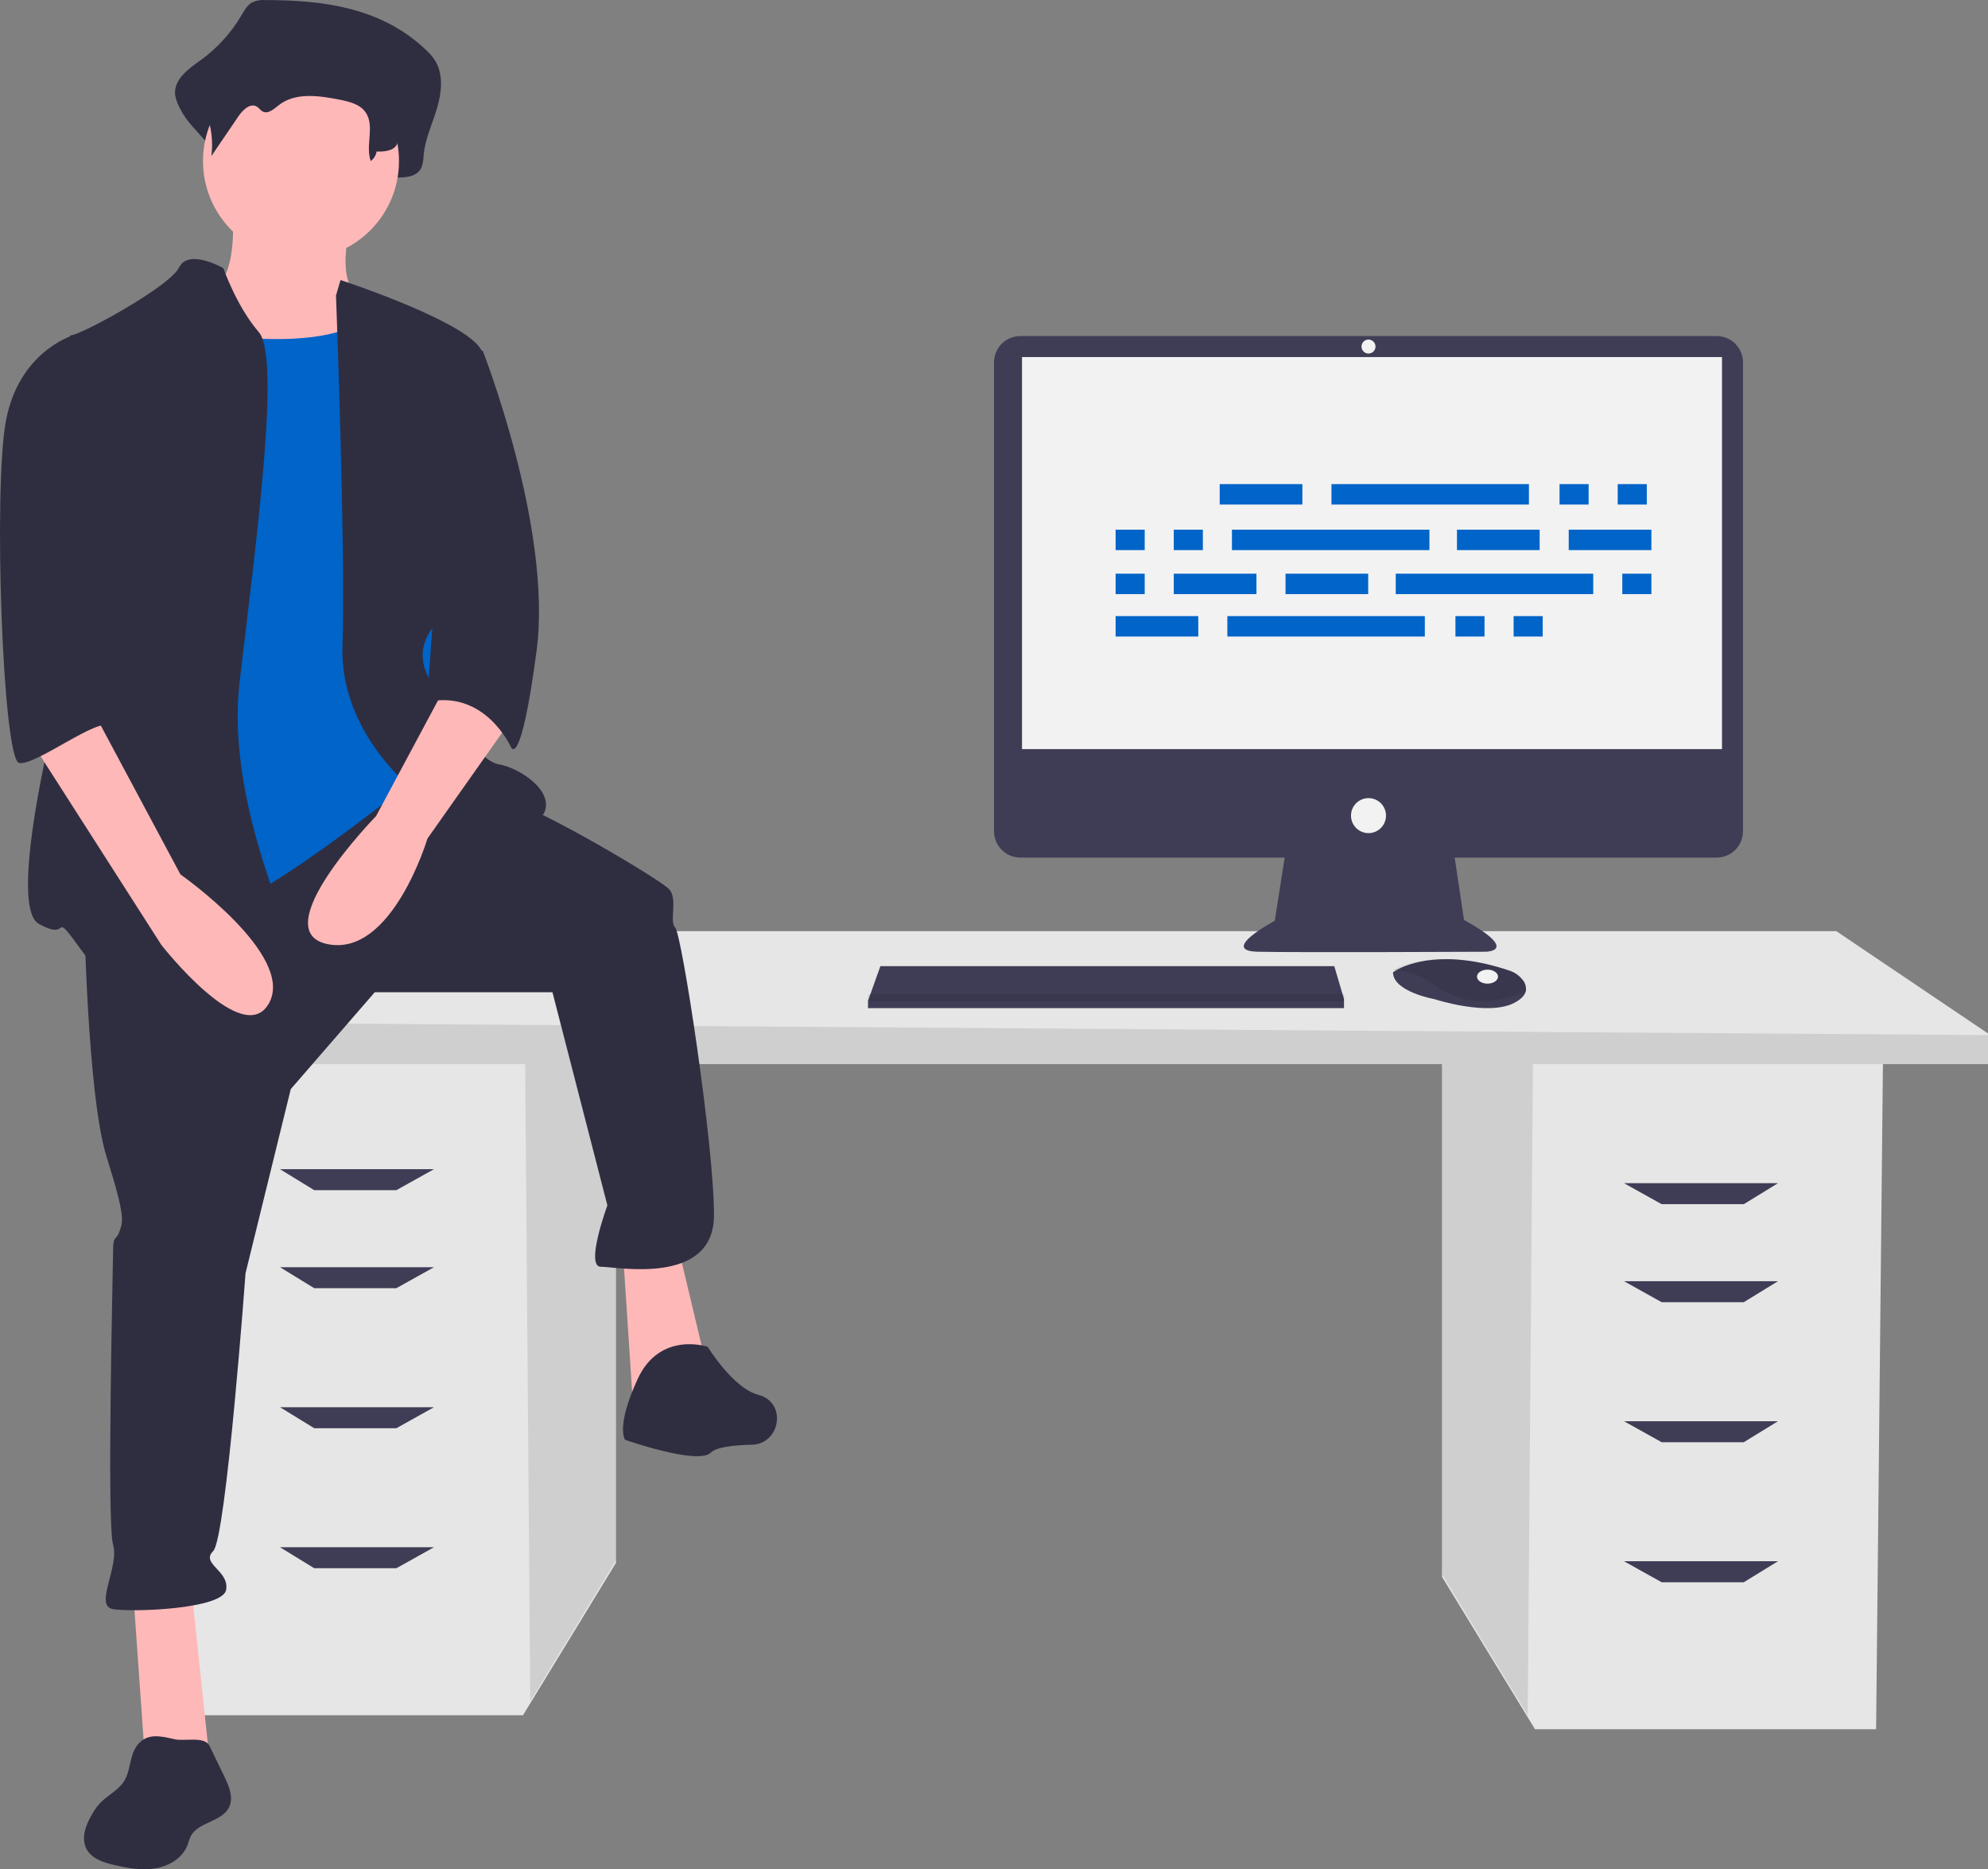
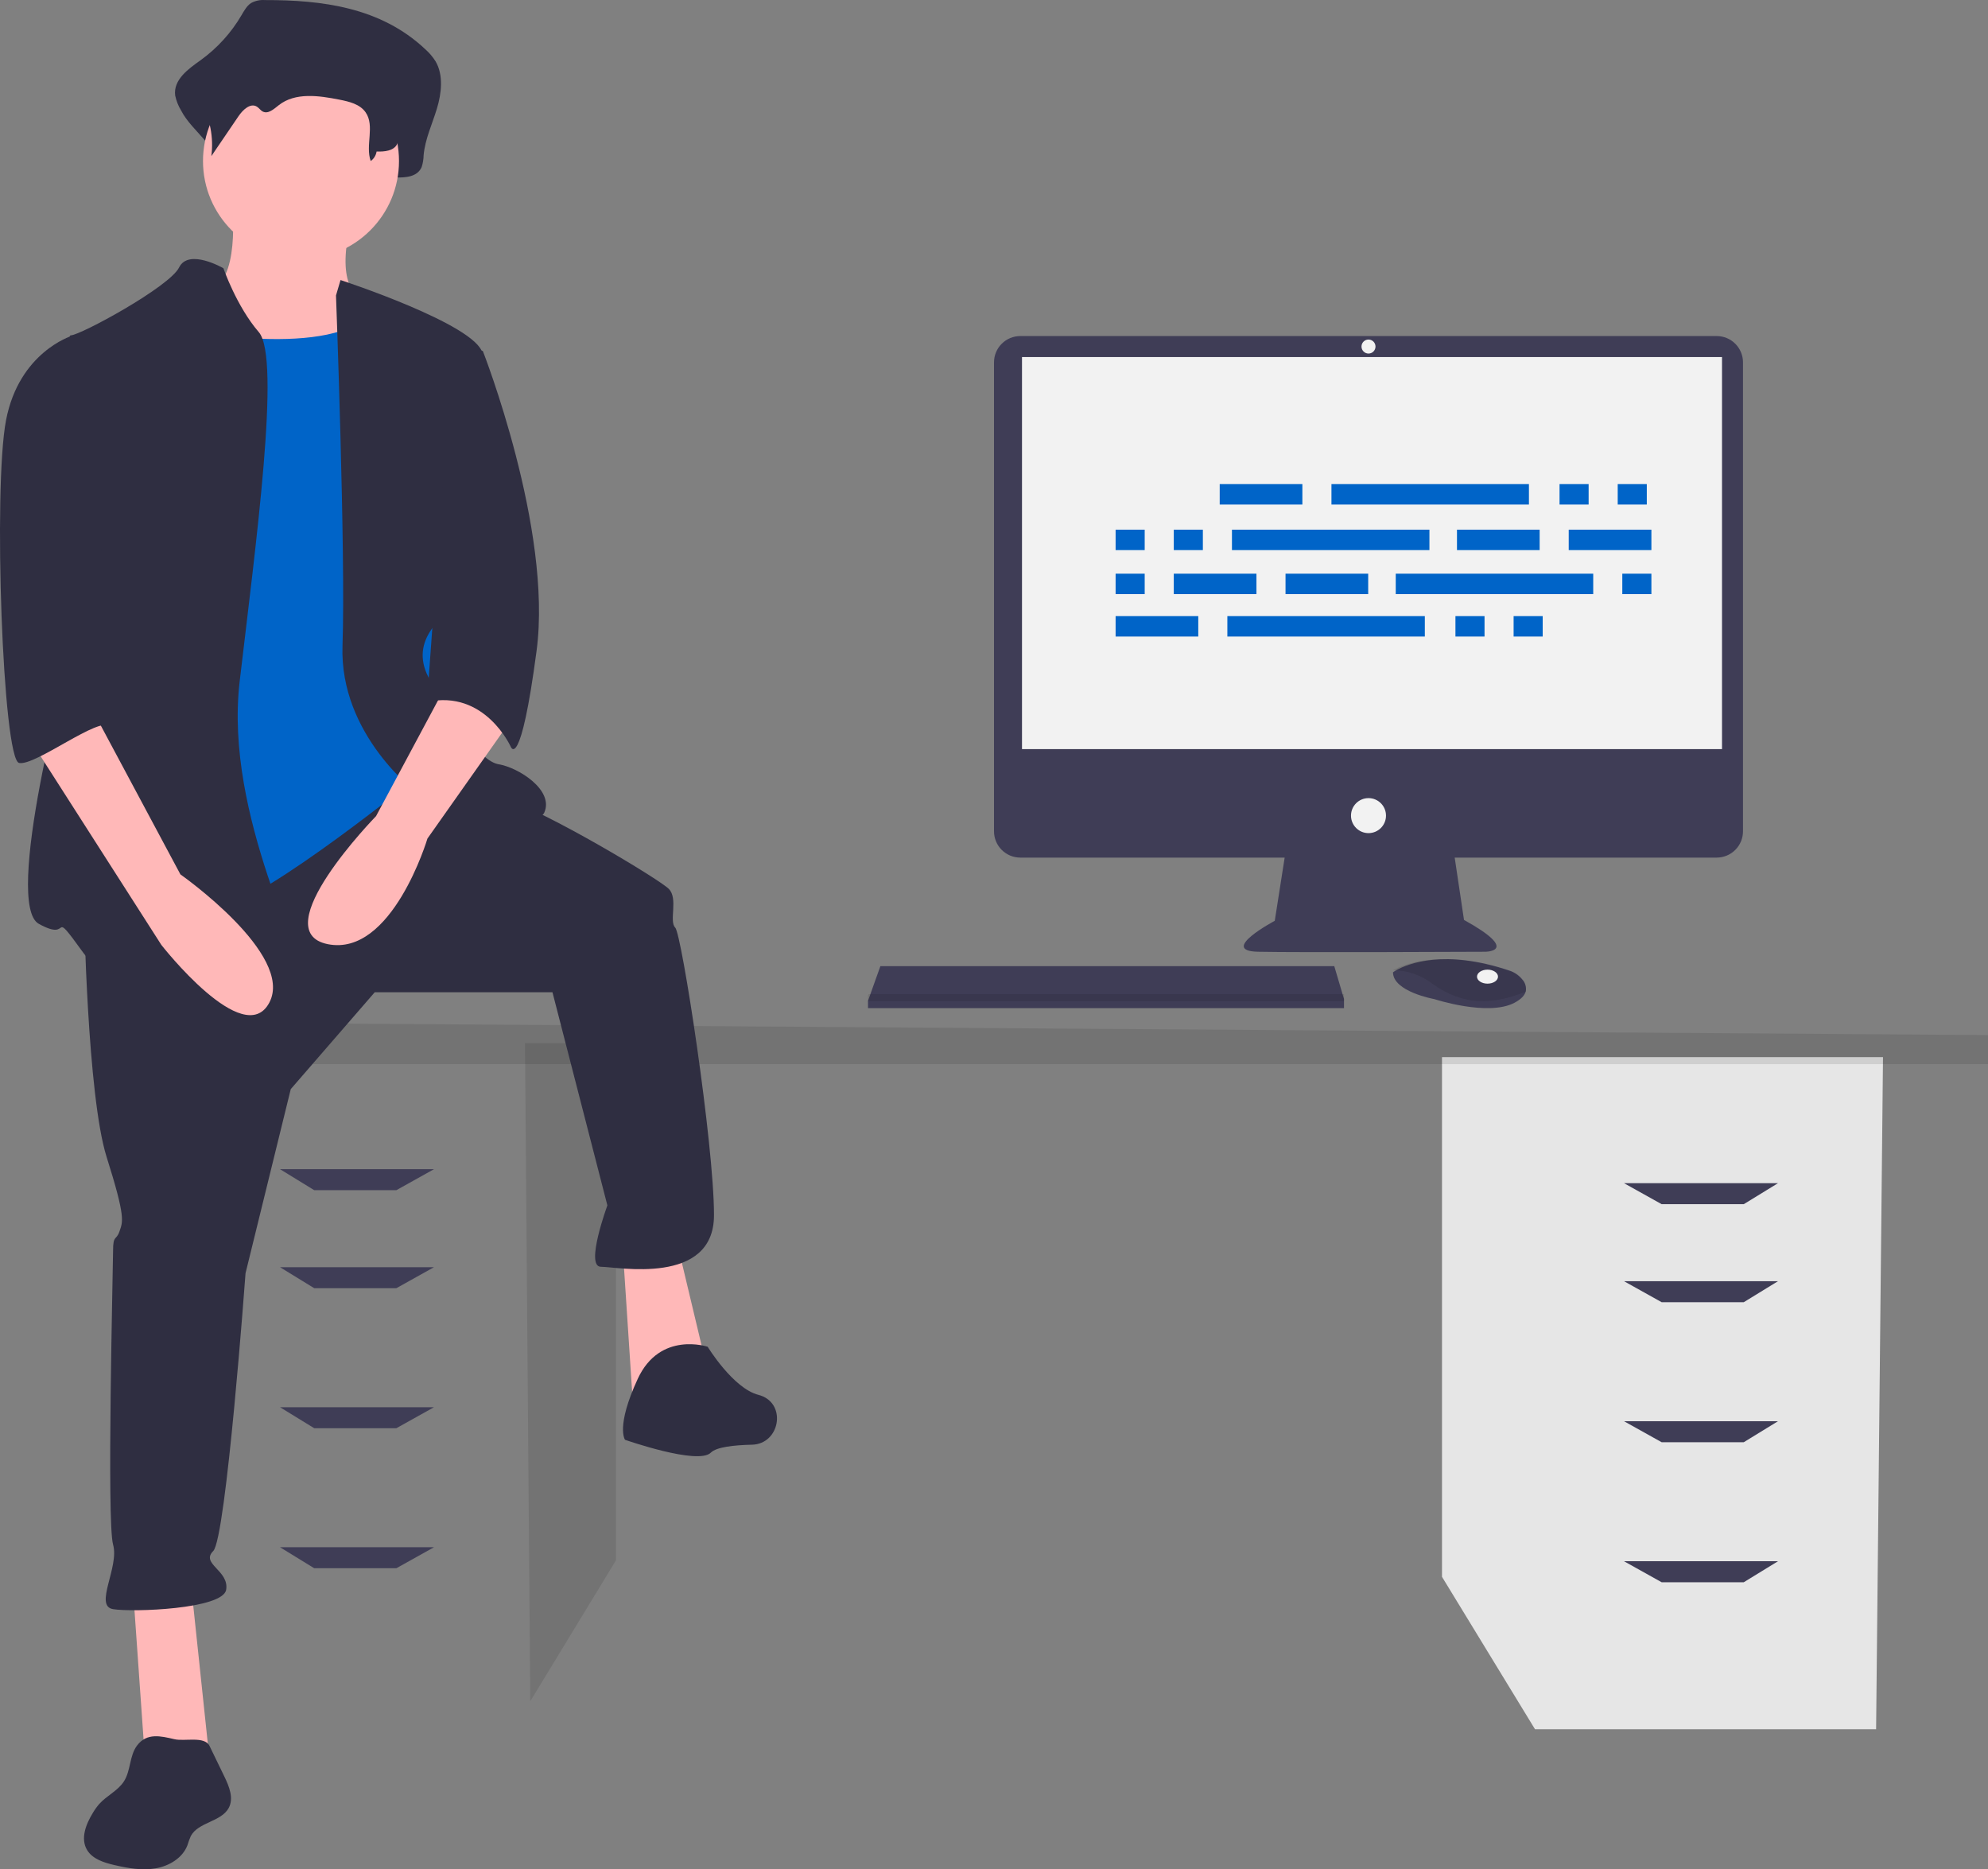
<svg xmlns="http://www.w3.org/2000/svg" width="284" height="267" viewBox="0 0 284 267">
  <rect x="0" y="0" width="284" height="267" fill="#808080" stroke="none" />
  <g fill="none">
    <path fill="#E6E6E6" d="M206 151L206 225.227 218.349 245.461 219.289 247 268.015 247 269 151z" />
-     <path fill="#000" d="M206 151L206 224.864 218.248 245 219 151z" opacity=".1" />
-     <path fill="#E6E6E6" d="M88 149L88 223.227 75.651 243.461 74.711 245 25.985 245 25 149z" />
    <path fill="#000" d="M88 149L88 222.865 75.752 243 75 149z" opacity=".1" />
-     <path fill="#E6E6E6" d="M284 147.616L284 152 19 152 19 145.667 43.628 133 262.327 133z" />
    <path fill="#000" d="M284 147.846L284 152 19 152 19 146z" opacity=".1" />
    <path fill="#3F3D56" d="M56.622 170L44.889 170 40 167 62 167zM56.622 184L44.889 184 40 181 62 181zM56.622 204L44.889 204 40 201 62 201zM56.622 224L44.889 224 40 221 62 221zM237.378 172L249.111 172 254 169 232 169zM237.378 186L249.111 186 254 183 232 183zM237.378 206L249.111 206 254 203 232 203zM237.378 226L249.111 226 254 223 232 223zM245.238 48h-99.476c-.998 0-1.955.396-2.66 1.101-.706.705-1.102 1.662-1.102 2.66v66.975c0 .998.396 1.954 1.102 2.66.705.705 1.662 1.1 2.66 1.1h37.762l-1.415 9.029s-8.085 4.293-2.4 4.419c5.685.126 32.466 0 32.466 0s5.18 0-3.032-4.546l-1.33-8.901h37.425c.998 0 1.955-.396 2.66-1.102.706-.705 1.102-1.661 1.102-2.659V51.76c0-.997-.396-1.954-1.102-2.659-.705-.705-1.662-1.101-2.66-1.101z" />
    <path fill="#F2F2F2" d="M146 51H246V107H146z" />
    <circle cx="195.5" cy="49.5" r="1" fill="#F2F2F2" />
    <circle cx="195.5" cy="116.5" r="2.5" fill="#F2F2F2" />
    <path fill="#3F3D56" d="M192 142.695L192 144 124 144 124 142.956 124.093 142.695 125.769 138 190.61 138zM217.979 141.549c-.123.553-.588 1.137-1.639 1.69-3.77 1.98-11.434-.53-11.434-.53S199 141.654 199 138.88c.166-.12.339-.228.518-.324 1.585-.881 6.84-3.056 16.157.092.686.227 1.3.65 1.771 1.22.424.439.622 1.064.533 1.682z" />
    <path fill="#000" d="M217.978 141.644c-4.743 1.898-8.97 2.04-13.31-1.107-1.64-1.267-3.627-1.95-5.668-1.949 1.63-.9 7.031-3.121 16.61.094.706.231 1.336.663 1.82 1.246.436.447.64 1.086.548 1.716z" opacity=".1" />
    <ellipse cx="212.5" cy="139.5" fill="#F2F2F2" rx="1.5" ry="1" />
    <path fill="#000" d="M192 142L192 143 124 143 124 142.2 124.093 142z" opacity=".1" />
    <path fill="#2F2E41" d="M37.849.011c-.698-.055-1.396.096-2.003.436-.596.397-.972 1.093-1.355 1.74-1.466 2.506-3.45 4.688-5.827 6.408-1.732 1.235-3.933 2.774-3.637 5.051.156.752.442 1.473.844 2.132 1.597 3.139 5.956 5.565 5.527 9.146 1.587-2.586-.535-3.865 1.052-6.451.756-1.232 2.068-2.622 3.21-1.848.382.259.632.723 1.03.95.95.542 1.96-.494 2.8-1.228 2.897-2.532 7.017-1.869 10.623-1.08 1.702.372 3.572.861 4.578 2.445 1.323 2.082-1.257 4.33-1.909 6.685-.108.407-.004.84.278 1.158.282.318.707.482 1.136.438 1.082-.104 2.364-.19 2.428-.651 1.36.047 3.029-.103 3.612-1.483.178-.546.272-1.114.28-1.687.213-2.317 1.224-4.432 1.893-6.638.67-2.205.96-4.79-.169-6.746-.403-.65-.902-1.24-1.48-1.75C54.35.997 45.92.001 37.849.01z" />
    <path fill="#FFB8B8" d="M33.135 29.196s1.376 11.523-3.672 12.445c-5.048.922 4.59 16.593 4.59 16.593L57 61l-5.507-18.437S47.82 41.18 50.116 31.96c2.294-9.218-16.981-2.765-16.981-2.765zM19 227L20.76 252 30 252 27.36 227zM89 178.917L90.384 200 101 195.417 96.846 178z" />
    <path fill="#2F2E41" d="M12 129.728s.462 26.76 3.23 35.525c2.77 8.766 2.308 9.228 1.847 10.612-.462 1.384-.923.461-.923 2.768s-.923 38.754 0 41.984c.923 3.23-2.77 8.766 0 9.227 2.77.461 15.692 0 16.154-2.768.461-2.768-3.693-3.691-1.846-5.536 1.846-1.846 4.615-39.678 4.615-39.678l6.461-26.297 12-13.841h25.385l7.846 30.45s-3.23 8.766-.923 8.766c2.308 0 16.154 2.768 16.154-7.382 0-10.15-4.615-40.139-5.538-41.062-.924-.922.461-4.152-.924-5.536C94.154 125.576 78 115.887 72 114.042 66 112.196 57.583 110 57.583 110L12 129.728zM101.097 192.367s-6.812-2.291-9.99 4.581c-3.18 6.873-1.817 8.706-1.817 8.706s10.445 3.666 12.261 1.833c.79-.798 3.3-1.075 5.883-1.133 3.934-.09 4.98-5.705 1.265-7.013-.11-.039-.223-.073-.336-.102-3.633-.916-7.266-6.872-7.266-6.872z" />
    <circle cx="43" cy="23" r="14" fill="#FFB8B8" />
    <path fill="#0064C8" d="M25.468 47.007s22.477 4.62 27.982-2.771c5.504-7.391 7.798 20.786 7.798 20.786L64 94.585l-4.128 16.167s-21.56 17.553-28.44 18.938C24.55 131.076 14 132 14 132s3.211-51.273 3.211-52.197c0-.924 8.257-32.796 8.257-32.796z" />
    <path fill="#2F2E41" d="M31.917 38.316s-4.966-2.884-6.333-.113c-1.367 2.77-14.121 9.698-15.488 9.698-1.366 0 2.733 38.333.911 42.951C9.185 95.471.53 129.185 5.541 131.956c5.01 2.77 1.367-2.771 6.377 4.156 5.011 6.928 29.61 6.928 30.976 4.157 1.366-2.771-10.933-23.554-8.655-42.951 2.277-19.397 5.922-46.184 2.733-49.878-3.189-3.695-5.055-9.124-5.055-9.124zM48 42.199L48.648 40s19.35 6.327 20.28 10.456c.93 4.128.465 33.026-2.79 35.32-3.256 2.293-7.907 5.963-4.651 11.468 3.255 5.504 6.975 11.467 9.766 11.926 2.79.459 7.906 3.67 6.51 6.88-1.395 3.212-18.137-2.752-18.137-2.752s-11.16-8.256-10.696-21.1c.465-12.844-.93-50-.93-50z" />
    <path fill="#FFB8B8" d="M64.737 96L53.72 116.574s-16.067 16.459-6.886 18.288c9.18 1.829 14.23-15.088 14.23-15.088L73 102.858 64.737 96z" />
    <path fill="#2F2E41" d="M38.482 3.009c-.563-.042-1.127.068-1.634.32-.458.338-.836.776-1.105 1.28C34.5 6.5 32.88 8.105 30.989 9.324c-1.413.909-3.209 2.041-2.967 3.716.131.562.365 1.094.689 1.569 1.307 2.332 1.828 5.032 1.482 7.69l3.884-5.708c.617-.906 1.688-1.929 2.619-1.36.312.19.516.533.84.7.775.399 1.599-.364 2.284-.904 2.364-1.863 5.725-1.375 8.667-.794 1.388.274 2.914.633 3.734 1.798 1.365 1.936-.06 4.733.736 6.97.45-.319.754-.808.841-1.357 1.11.035 2.471-.076 2.947-1.09.145-.398.222-.818.228-1.242.175-1.705.999-3.26 1.545-4.883.546-1.622.784-3.524-.138-4.963-.337-.487-.744-.921-1.207-1.288-5.23-4.442-12.106-5.175-18.691-5.168zM64.684 49l4.29 1.132s9.984 25.418 7.681 42.814c-2.302 17.395-3.683 13.732-3.683 13.732S69.288 98.438 61 100.27L64.684 49zM19.59 249.31c-1.114 1.47-.89 3.57-1.878 5.122-.855 1.346-2.468 2.051-3.538 3.244-.341.396-.646.821-.91 1.27-.992 1.613-1.799 3.68-.821 5.303.786 1.305 2.44 1.815 3.956 2.162 1.916.44 3.907.791 5.845.455 1.939-.335 3.833-1.487 4.524-3.276.136-.45.298-.892.484-1.324 1.05-2.007 4.346-2.03 5.422-4.024.752-1.396.06-3.083-.631-4.508l-2.112-4.354c-.7-1.444-3.542-.613-5.023-.96-1.931-.451-3.928-.948-5.318.89z" />
    <path fill="#FFB8B8" d="M4 105.205l19.051 29.763s11.794 15.11 15.423 8.242c3.629-6.868-12.701-18.316-12.701-18.316L13.526 102 4 105.205z" />
    <path fill="#2F2E41" d="M13.916 48.924L10.187 48S2.73 50.31.864 60.011C-1 69.712.398 108.517 2.73 108.979c2.33.462 11.511-6.757 12.98-5.226 1.47 1.53-3.191-6.323-1.793-10.48 1.399-4.159 0-44.35 0-44.35z" />
    <g fill="#0064C8">
      <path d="M15.244.148H27.053V3.066H15.244zM63.792.148H67.947V3.066H63.792zM72.102.148H76.257V3.066H72.102zM31.208.148H59.418V3.066H31.208zM.373 19.003H12.182V21.921H.373zM48.921 19.003H53.076V21.921H48.921zM57.231 19.003H61.386V21.921H57.231zM16.337 19.003H44.547V21.921H16.337zM49.14 6.657H60.949V9.575H49.14zM65.104 6.657H76.913V9.575H65.104zM.373 6.657H4.528V9.575H.373zM8.683 6.657H12.838V9.575H8.683zM16.993 6.657H45.203V9.575H16.993zM24.647 12.943H36.456V15.861H24.647zM8.683 12.943H20.492V15.861H8.683zM.373 12.943H4.528V15.861H.373zM72.758 12.943H76.913V15.861H72.758zM40.393 12.943H68.603V15.861H40.393z" transform="translate(159 69)" />
    </g>
  </g>
</svg>